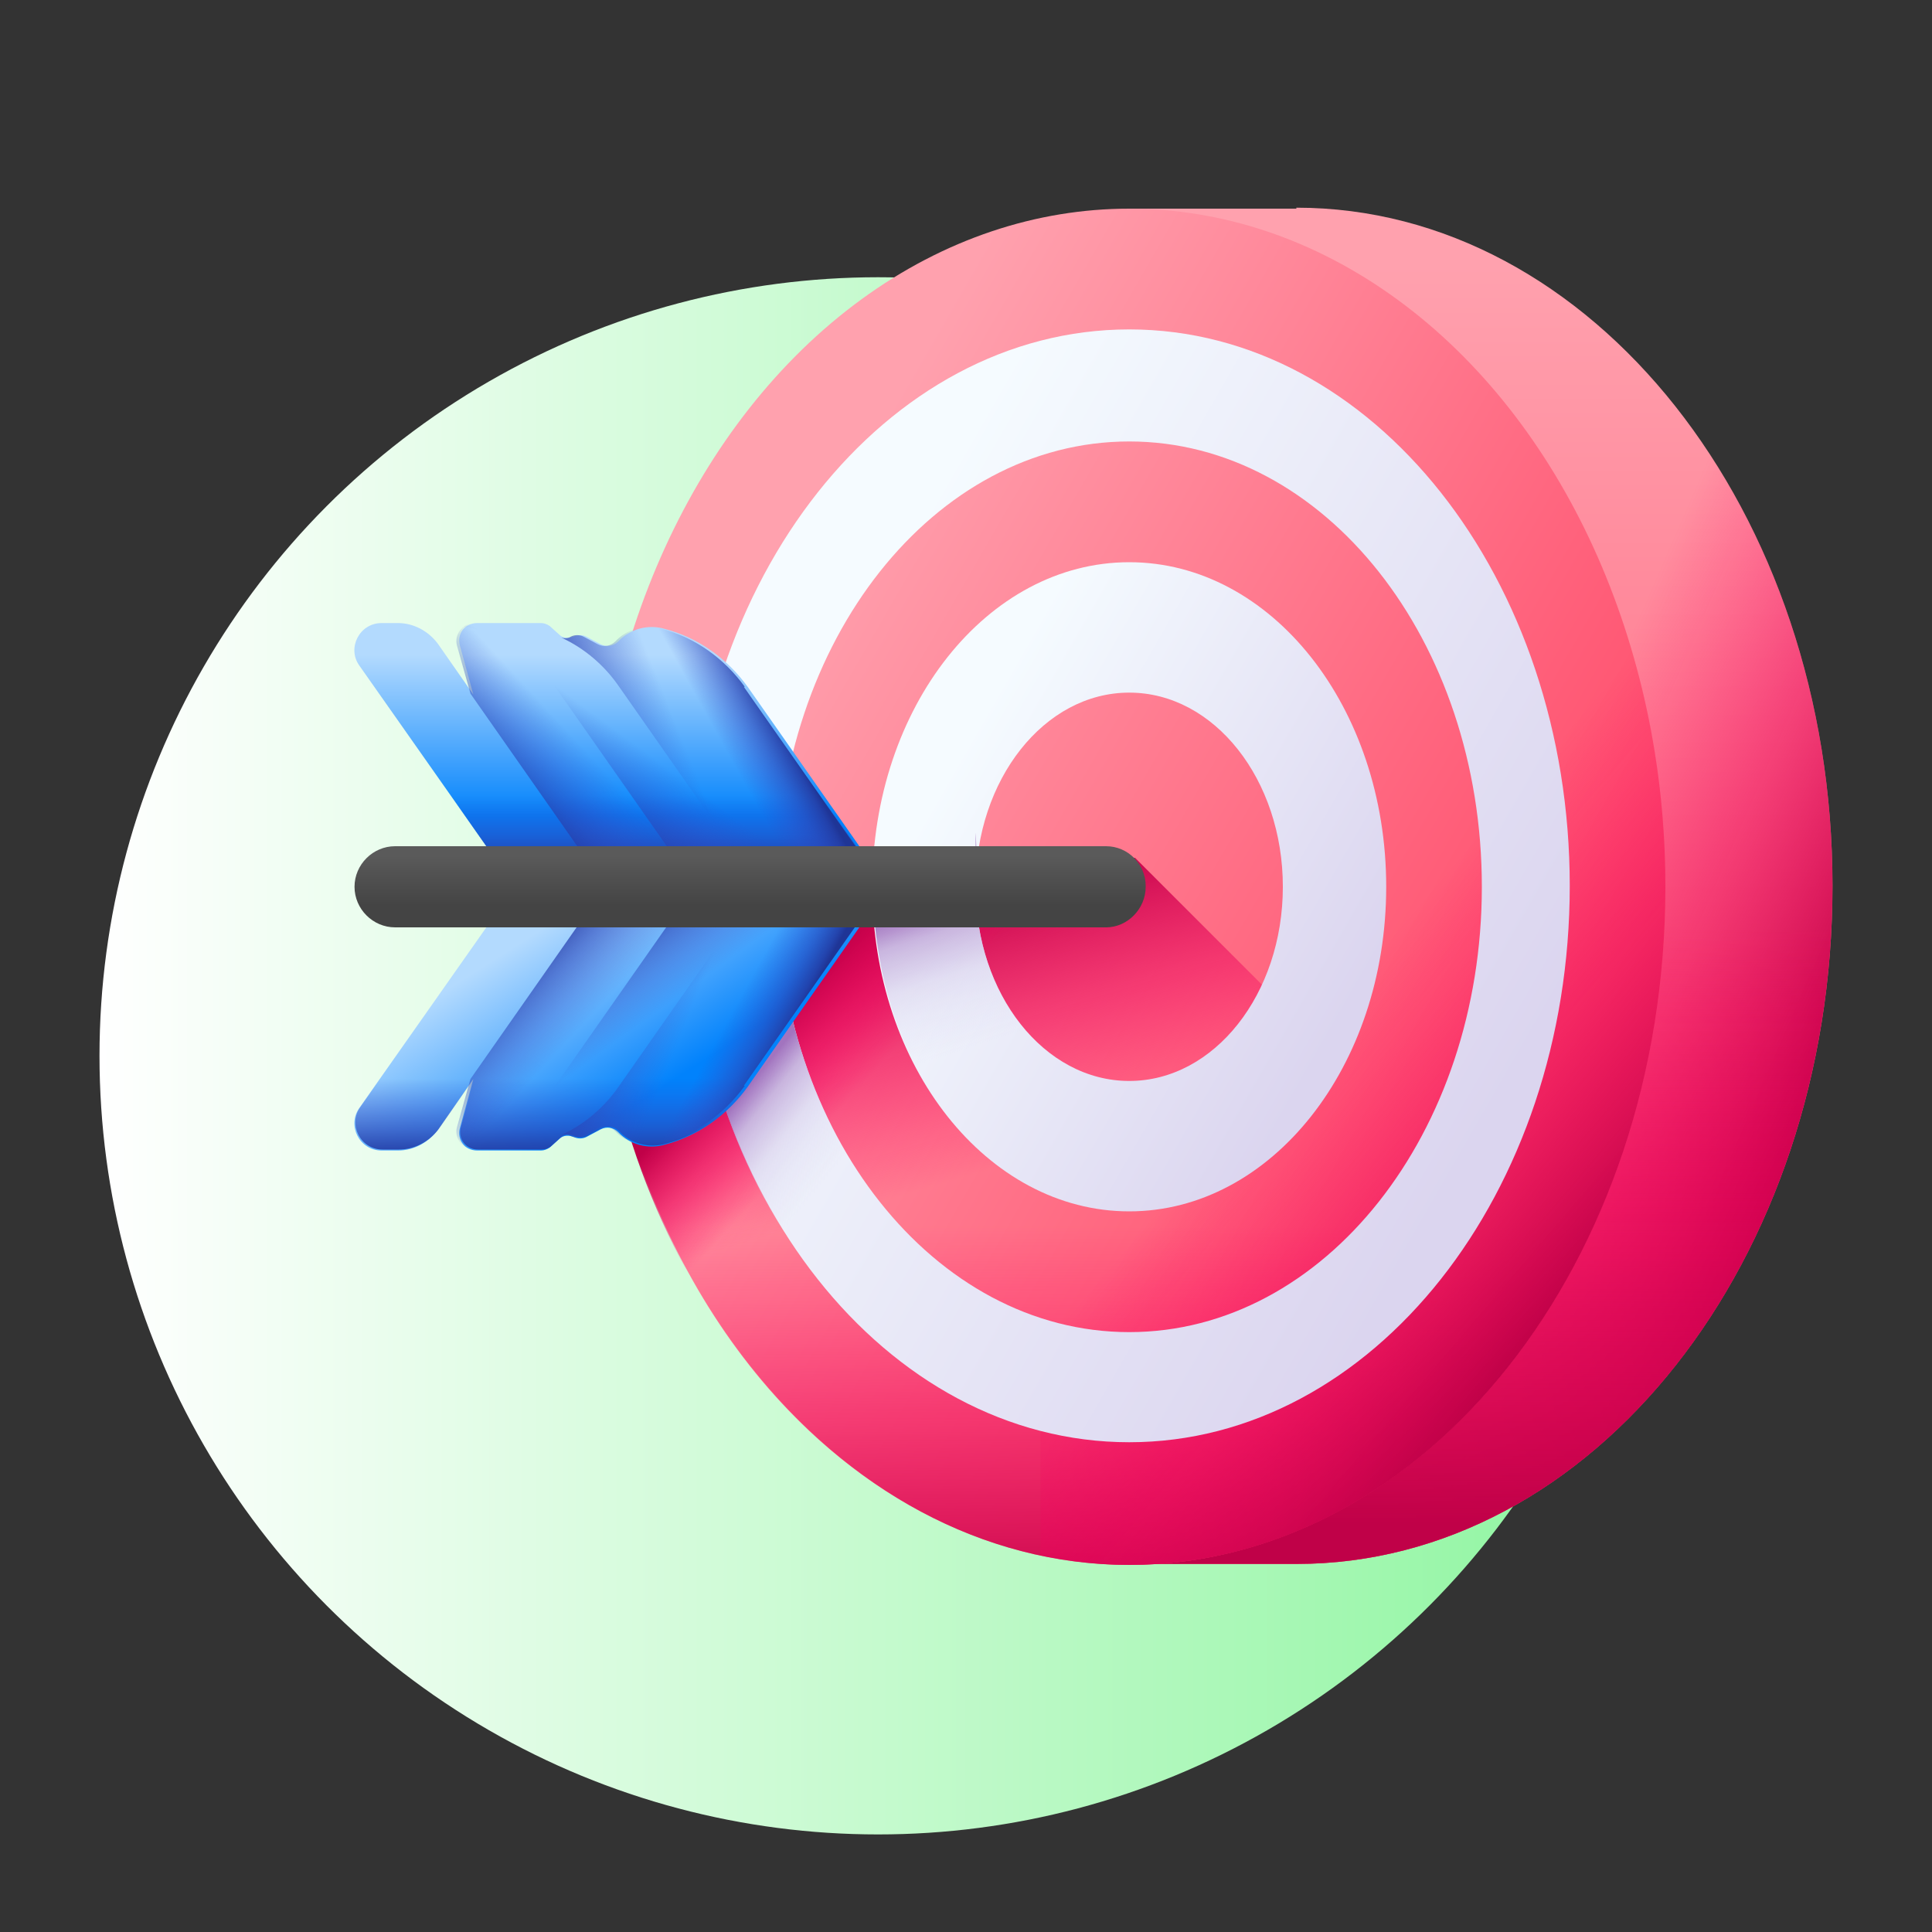
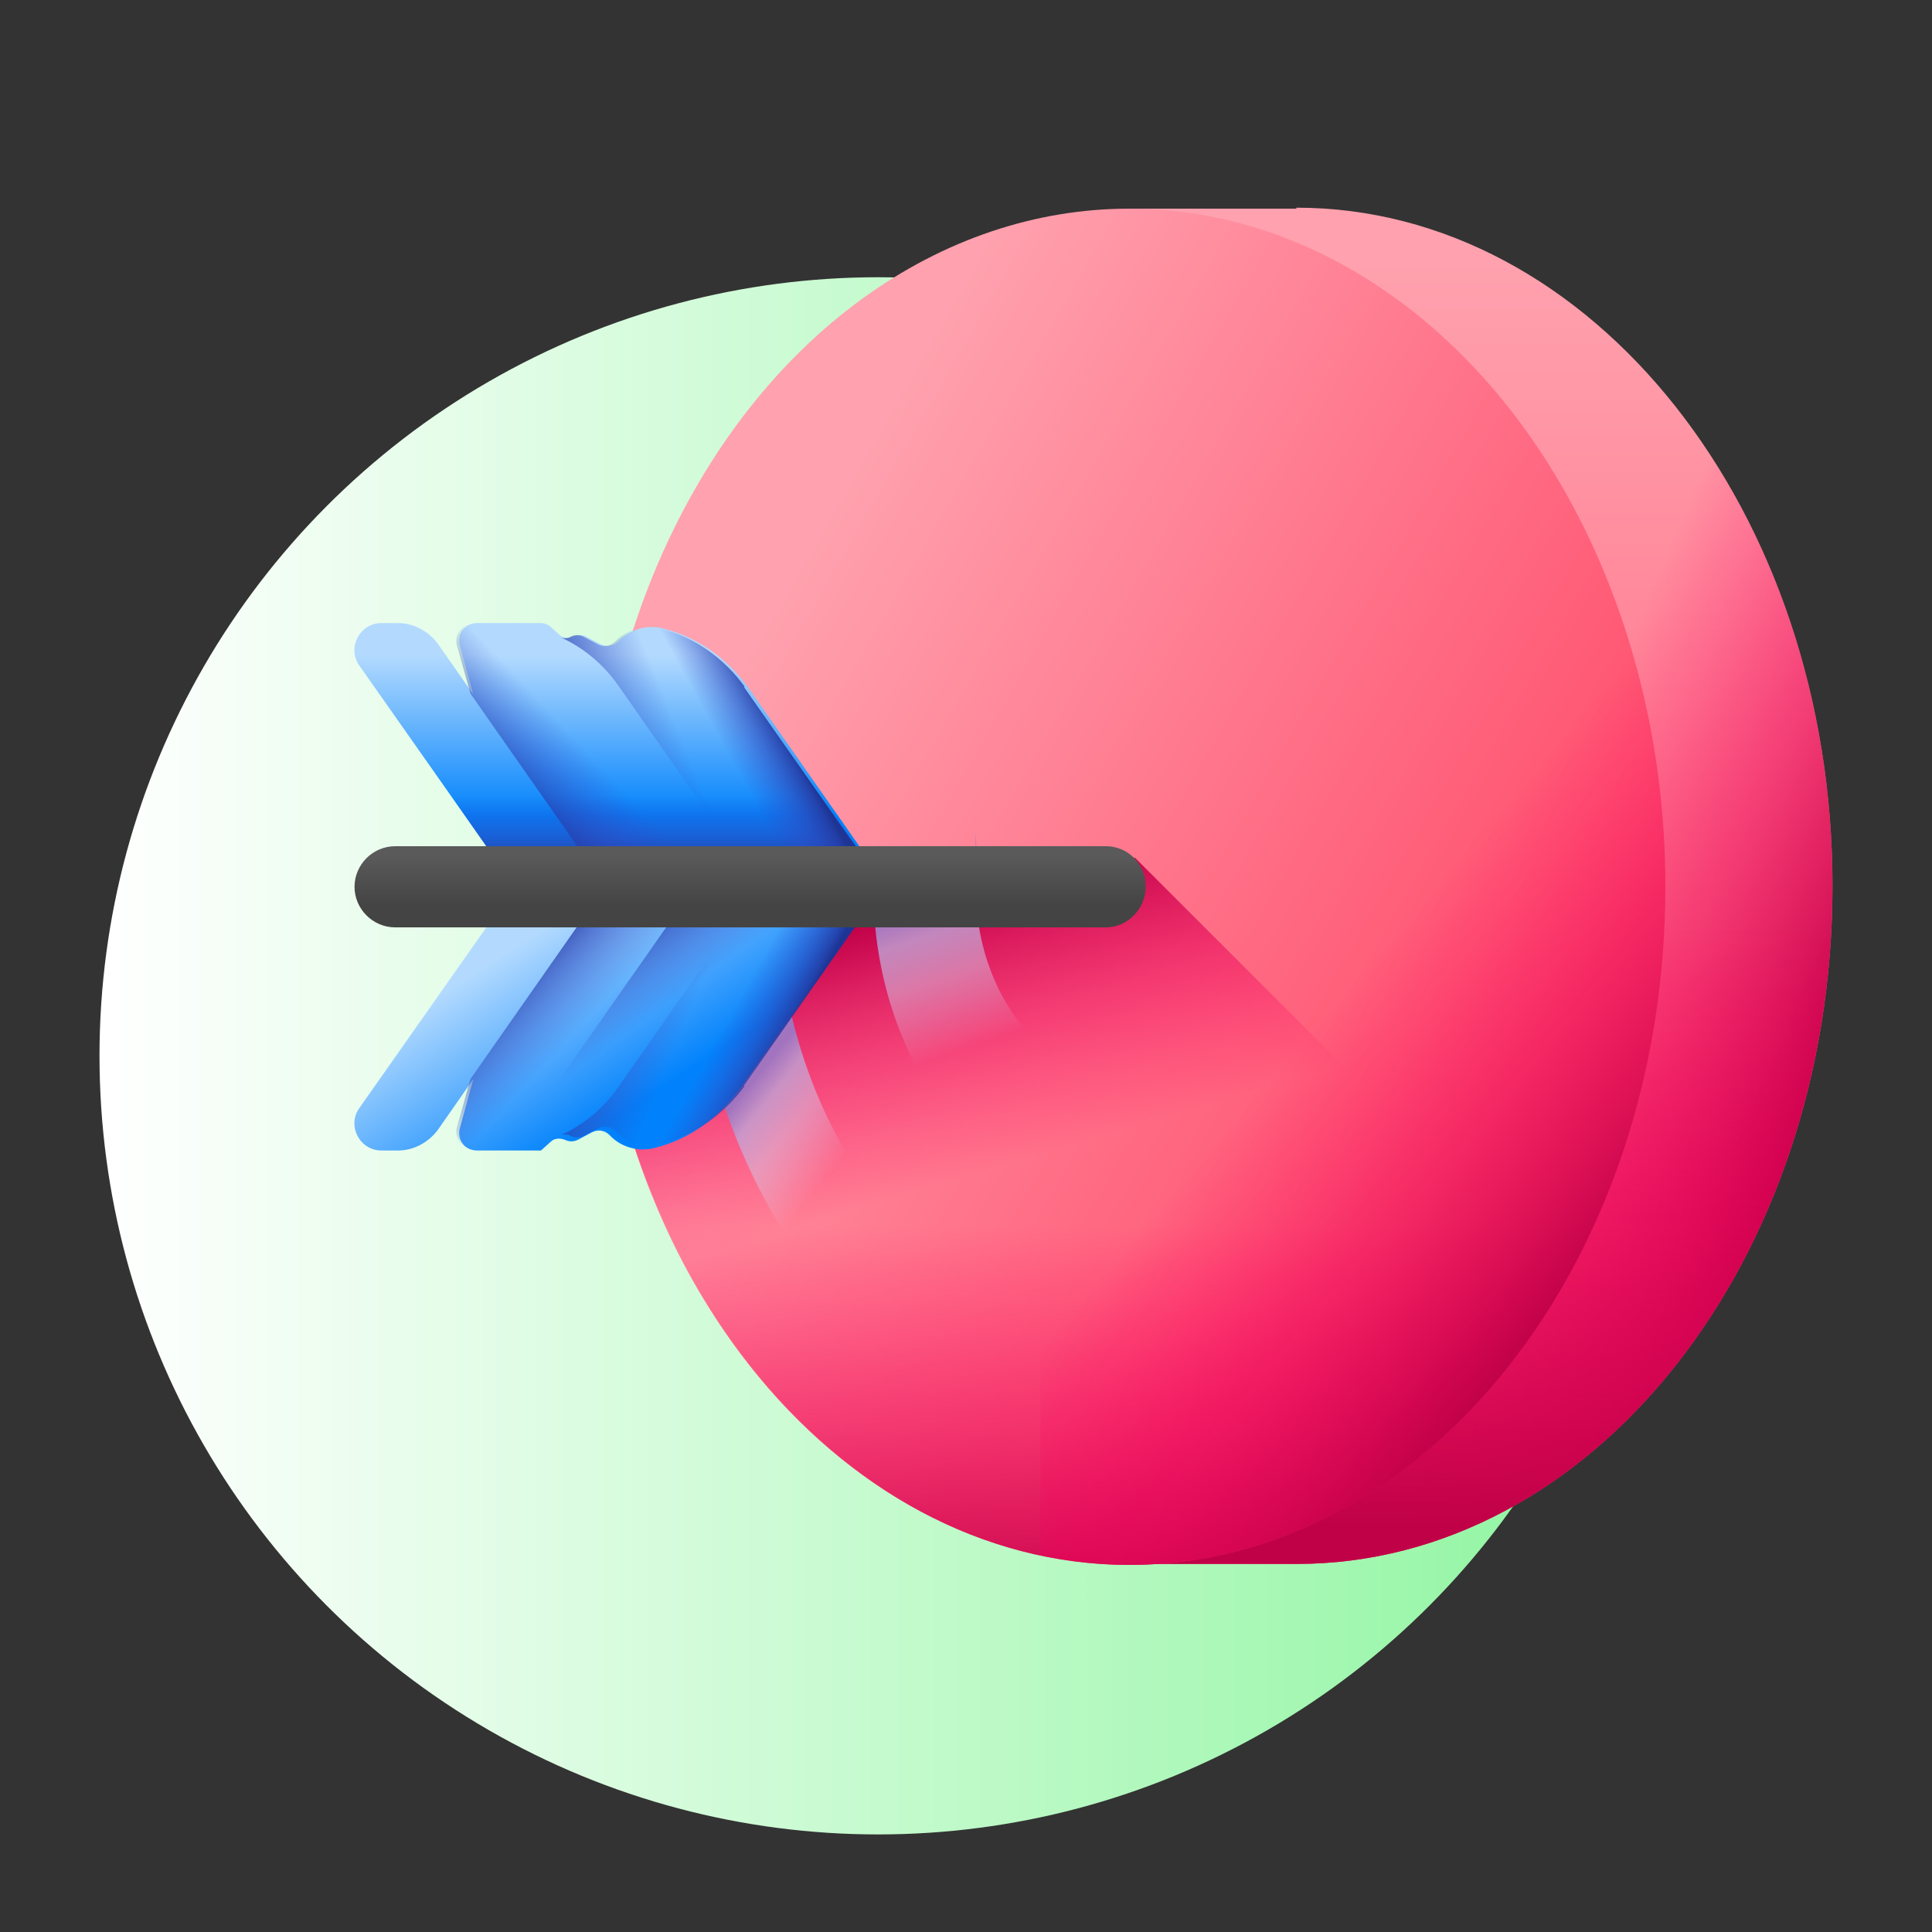
<svg xmlns="http://www.w3.org/2000/svg" xmlns:xlink="http://www.w3.org/1999/xlink" viewBox="0 0 200 200">
  <rect x="0" y="0" width="200" height="200" fill="#333333" stroke="none" />
  <defs>
    <style>      .cls-1 {        fill: url(#Degradado_sin_nombre_19-2);      }      .cls-2 {        fill: url(#Degradado_sin_nombre_24-9);      }      .cls-3 {        fill: url(#Degradado_sin_nombre_24-6);      }      .cls-4 {        fill: url(#Degradado_sin_nombre_24-5);      }      .cls-5 {        fill: url(#Degradado_sin_nombre_24-8);      }      .cls-6 {        fill: url(#Degradado_sin_nombre_24-7);      }      .cls-7 {        fill: url(#Degradado_sin_nombre_24-2);      }      .cls-8 {        fill: url(#Degradado_sin_nombre_24-4);      }      .cls-9 {        fill: url(#Degradado_sin_nombre_24-3);      }      .cls-10 {        fill: url(#Degradado_sin_nombre_10-2);      }      .cls-11 {        fill: url(#Degradado_sin_nombre_12-2);      }      .cls-12 {        fill: url(#Degradado_sin_nombre_328);      }      .cls-13 {        fill: url(#Degradado_sin_nombre_327);      }      .cls-14 {        fill: url(#Degradado_sin_nombre_4-2);      }      .cls-15 {        fill: url(#Degradado_sin_nombre_4);      }      .cls-16 {        fill: url(#Degradado_sin_nombre_10);      }      .cls-17 {        fill: url(#Degradado_sin_nombre_12);      }      .cls-18 {        fill: url(#Degradado_sin_nombre_19);      }      .cls-19 {        fill: url(#Degradado_sin_nombre_24);      }      .cls-20 {        fill: url(#Degradado_sin_nombre_25);      }      .cls-21 {        fill: url(#Degradado_sin_nombre_24-10);      }      .cls-22 {        fill: url(#Degradado_sin_nombre_328-6);      }      .cls-23 {        fill: url(#Degradado_sin_nombre_328-5);      }      .cls-24 {        fill: url(#Degradado_sin_nombre_328-4);      }      .cls-25 {        fill: url(#Degradado_sin_nombre_328-3);      }      .cls-26 {        fill: url(#Degradado_sin_nombre_328-2);      }    </style>
    <linearGradient id="Degradado_sin_nombre_327" data-name="Degradado sin nombre 327" x1="10.3" y1="109.3" x2="171.5" y2="109.3" gradientUnits="userSpaceOnUse">
      <stop offset="0" stop-color="#fff" />
      <stop offset="1" stop-color="#8bf59d" />
    </linearGradient>
    <linearGradient id="Degradado_sin_nombre_4" data-name="Degradado sin nombre 4" x1="153.3" y1="-305.3" x2="153.3" y2="-442" gradientTransform="translate(0 -278.1) scale(1 -1)" gradientUnits="userSpaceOnUse">
      <stop offset="0" stop-color="#ffa1ae" />
      <stop offset="1" stop-color="#ff4565" />
    </linearGradient>
    <linearGradient id="Degradado_sin_nombre_328" data-name="Degradado sin nombre 328" x1="153.1" y1="-379.9" x2="186.8" y2="-394.6" gradientTransform="translate(0 -278.1) scale(1 -1)" gradientUnits="userSpaceOnUse">
      <stop offset="0" stop-color="#fe0364" stop-opacity="0" />
      <stop offset=".2" stop-color="#f90362" stop-opacity=".2" />
      <stop offset=".5" stop-color="#ea035b" stop-opacity=".5" />
      <stop offset=".8" stop-color="#d20250" stop-opacity=".8" />
      <stop offset="1" stop-color="#c00148" />
    </linearGradient>
    <linearGradient id="Degradado_sin_nombre_328-2" data-name="Degradado sin nombre 328" x1="153.3" y1="-373.7" x2="153.3" y2="-435.8" xlink:href="#Degradado_sin_nombre_328" />
    <linearGradient id="Degradado_sin_nombre_4-2" data-name="Degradado sin nombre 4" x1="76.8" y1="-346.8" x2="163.8" y2="-396.9" xlink:href="#Degradado_sin_nombre_4" />
    <linearGradient id="Degradado_sin_nombre_328-3" data-name="Degradado sin nombre 328" x1="111.4" y1="-396.6" x2="103.4" y2="-369.6" xlink:href="#Degradado_sin_nombre_328" />
    <linearGradient id="Degradado_sin_nombre_328-4" data-name="Degradado sin nombre 328" x1="116.9" y1="-405" x2="116.9" y2="-445.1" xlink:href="#Degradado_sin_nombre_328" />
    <linearGradient id="Degradado_sin_nombre_328-5" data-name="Degradado sin nombre 328" x1="88.8" y1="-390.9" x2="80" y2="-382.8" xlink:href="#Degradado_sin_nombre_328" />
    <linearGradient id="Degradado_sin_nombre_328-6" data-name="Degradado sin nombre 328" x1="137" y1="-383.2" x2="166.2" y2="-408.1" xlink:href="#Degradado_sin_nombre_328" />
    <linearGradient id="Degradado_sin_nombre_10" data-name="Degradado sin nombre 10" x1="83.9" y1="-350.9" x2="155.5" y2="-392" gradientTransform="translate(0 -278.1) scale(1 -1)" gradientUnits="userSpaceOnUse">
      <stop offset="0" stop-color="#f5fbff" />
      <stop offset="1" stop-color="#dbd5ef" />
    </linearGradient>
    <linearGradient id="Degradado_sin_nombre_10-2" data-name="Degradado sin nombre 10" x1="97.7" y1="-358.8" x2="139.4" y2="-382.8" xlink:href="#Degradado_sin_nombre_10" />
    <linearGradient id="Degradado_sin_nombre_12" data-name="Degradado sin nombre 12" x1="114.5" y1="-381.9" x2="109.6" y2="-367.2" gradientTransform="translate(0 -278.1) scale(1 -1)" gradientUnits="userSpaceOnUse">
      <stop offset="0" stop-color="#dbd5ef" stop-opacity="0" />
      <stop offset=".3" stop-color="#d9d2ee" stop-opacity=".3" />
      <stop offset=".5" stop-color="#d4c9e9" stop-opacity=".5" />
      <stop offset=".6" stop-color="#cbbae2" stop-opacity=".6" />
      <stop offset=".8" stop-color="#bfa5d7" stop-opacity=".8" />
      <stop offset=".9" stop-color="#af8aca" stop-opacity=".9" />
      <stop offset="1" stop-color="#a274bf" />
    </linearGradient>
    <linearGradient id="Degradado_sin_nombre_12-2" data-name="Degradado sin nombre 12" x1="95.4" y1="-387.9" x2="85.9" y2="-380.2" xlink:href="#Degradado_sin_nombre_12" />
    <linearGradient id="Degradado_sin_nombre_19" data-name="Degradado sin nombre 19" x1="64.2" y1="-345.9" x2="64.2" y2="-362.7" gradientTransform="translate(0 -278.1) scale(1 -1)" gradientUnits="userSpaceOnUse">
      <stop offset="0" stop-color="#b3dafe" />
      <stop offset="1" stop-color="#0182fc" />
    </linearGradient>
    <linearGradient id="Degradado_sin_nombre_24" data-name="Degradado sin nombre 24" x1="66.8" y1="-360.5" x2="66.8" y2="-367.9" gradientTransform="translate(0 -278.1) scale(1 -1)" gradientUnits="userSpaceOnUse">
      <stop offset="0" stop-color="#314dc9" stop-opacity="0" />
      <stop offset=".3" stop-color="#304bc4" stop-opacity=".3" />
      <stop offset=".6" stop-color="#2b45b8" stop-opacity=".6" />
      <stop offset=".9" stop-color="#243ba3" stop-opacity=".9" />
      <stop offset="1" stop-color="#1f3596" />
    </linearGradient>
    <linearGradient id="Degradado_sin_nombre_24-2" data-name="Degradado sin nombre 24" x1="65.2" y1="-360.7" x2="58.1" y2="-367.3" xlink:href="#Degradado_sin_nombre_24" />
    <linearGradient id="Degradado_sin_nombre_24-3" data-name="Degradado sin nombre 24" x1="69" y1="-357.5" x2="63" y2="-365.7" xlink:href="#Degradado_sin_nombre_24" />
    <linearGradient id="Degradado_sin_nombre_24-4" data-name="Degradado sin nombre 24" x1="72" y1="-358.1" x2="61.7" y2="-362.2" xlink:href="#Degradado_sin_nombre_24" />
    <linearGradient id="Degradado_sin_nombre_24-5" data-name="Degradado sin nombre 24" x1="75.6" y1="-356.6" x2="81" y2="-353.6" xlink:href="#Degradado_sin_nombre_24" />
    <linearGradient id="Degradado_sin_nombre_19-2" data-name="Degradado sin nombre 19" x1="58.1" y1="-373" x2="69.1" y2="-390.3" xlink:href="#Degradado_sin_nombre_19" />
    <linearGradient id="Degradado_sin_nombre_24-6" data-name="Degradado sin nombre 24" x1="59.7" y1="-389.8" x2="59.7" y2="-398" xlink:href="#Degradado_sin_nombre_24" />
    <linearGradient id="Degradado_sin_nombre_24-7" data-name="Degradado sin nombre 24" x1="65.2" y1="1691.3" x2="58.1" y2="1684.7" gradientTransform="translate(0 -1590.4)" xlink:href="#Degradado_sin_nombre_24" />
    <linearGradient id="Degradado_sin_nombre_24-8" data-name="Degradado sin nombre 24" x1="69" y1="1694.5" x2="63" y2="1686.3" gradientTransform="translate(0 -1590.4)" xlink:href="#Degradado_sin_nombre_24" />
    <linearGradient id="Degradado_sin_nombre_24-9" data-name="Degradado sin nombre 24" x1="72" y1="1693.9" x2="61.7" y2="1689.8" gradientTransform="translate(0 -1590.4)" xlink:href="#Degradado_sin_nombre_24" />
    <linearGradient id="Degradado_sin_nombre_24-10" data-name="Degradado sin nombre 24" x1="75.6" y1="1695.5" x2="81" y2="1698.5" gradientTransform="translate(0 -1590.4)" xlink:href="#Degradado_sin_nombre_24" />
    <linearGradient id="Degradado_sin_nombre_25" data-name="Degradado sin nombre 25" x1="77.7" y1="-366.7" x2="77.7" y2="-371.8" gradientTransform="translate(0 -278.1) scale(1 -1)" gradientUnits="userSpaceOnUse">
      <stop offset="0" stop-color="#5a5a5a" />
      <stop offset="1" stop-color="#444" />
    </linearGradient>
  </defs>
  <g>
    <g id="Capa_1">
      <g>
        <circle class="cls-13" cx="90.9" cy="109.3" r="80.6" />
        <g>
          <path class="cls-15" d="M134.2,21.6h-17.3v140.3h17.3c30.7,0,55.5-31.4,55.5-70.2s-24.9-70.2-55.5-70.2Z" />
          <path class="cls-12" d="M134.2,21.6h-17.3v140.3h17.3c30.7,0,55.5-31.4,55.5-70.2s-24.9-70.2-55.5-70.2Z" />
          <path class="cls-26" d="M116.9,161.9h17.3c30.7,0,55.5-31.4,55.5-70.2s-.2-6.8-.6-10.1h-72.2v80.3Z" />
          <ellipse class="cls-14" cx="116.9" cy="91.8" rx="55.5" ry="70.2" />
          <path class="cls-25" d="M117.5,88.8h-56.1c0,1,0,1.9,0,2.9,0,38.7,24.9,70.2,55.5,70.2s34.8-11.3,44.9-28.8l-44.3-44.3Z" />
          <path class="cls-24" d="M61.4,91.8c0,38.7,24.9,70.2,55.5,70.2s55.5-31.4,55.5-70.2,0-2.8-.1-4.2H61.5c0,1.4-.1,2.8-.1,4.2Z" />
-           <path class="cls-23" d="M104.9,87.6h-43.5c0,1.4-.1,2.8-.1,4.2,0,33.6,18.7,61.6,43.6,68.5v-72.7Z" />
          <path class="cls-22" d="M116.9,21.6c-3.1,0-6.1.3-9.2,1v138.4c3,.6,6.1,1,9.2,1,30.7,0,55.5-31.4,55.5-70.2s-24.9-70.2-55.5-70.2Z" />
-           <path class="cls-16" d="M116.9,34.1c-25.2,0-45.6,25.8-45.6,57.6s20.4,57.6,45.6,57.6,45.6-25.8,45.6-57.6-20.4-57.6-45.6-57.6ZM116.9,137.9c-20.2,0-36.5-20.6-36.5-46.1s16.3-46.1,36.5-46.1,36.5,20.6,36.5,46.1-16.3,46.1-36.5,46.1Z" />
-           <path class="cls-10" d="M116.9,58.2c-14.7,0-26.6,15-26.6,33.6s11.9,33.6,26.6,33.6,26.6-15,26.6-33.6-11.9-33.6-26.6-33.6h0ZM116.9,111.9c-8.8,0-15.9-9-15.9-20.1s7.1-20.1,15.9-20.1,15.9,9,15.9,20.1-7.1,20.1-15.9,20.1h0Z" />
          <path class="cls-17" d="M130.6,102c-2.8,5.9-7.9,9.9-13.7,9.9-8.8,0-15.9-9-15.9-20.1s0-2,.2-2.9h-10.7c0,1-.1,1.9-.1,2.9,0,18.6,11.9,33.6,26.6,33.6s17.4-5.9,22.1-15l-8.4-8.4Z" />
          <path class="cls-11" d="M146.8,118.2c-6.6,11.9-17.5,19.7-29.9,19.7-20.2,0-36.5-20.6-36.5-46.1s0-1.9,0-2.9h-9.1c0,1,0,1.9,0,2.9,0,31.8,20.4,57.6,45.6,57.6s28.8-9.5,37.1-24l-7.2-7.2Z" />
          <path class="cls-18" d="M91.6,91.8h-38.3l-16.1-22.9c-1.3-1.8,0-4.4,2.3-4.4h1.7c1.6,0,3.1.8,4.1,2.1l3.7,5.3-1.4-5.1c-.3-1.2.5-2.3,1.8-2.3h6.6c.3,0,.6.1.9.3l1,.9c.4.4,1,.4,1.5.2.4-.2.9-.2,1.3,0l1.5.8c.6.3,1.3.2,1.8-.3,1.2-1.3,3.1-1.8,4.8-1.3,3.5.9,6.5,3.1,8.6,6l14.5,20.7Z" />
          <path class="cls-19" d="M53.3,91.8h38.3l-11.4-16.2h-38.3l11.4,16.2Z" />
          <path class="cls-7" d="M77.1,71.1c-2.1-2.9-5.1-5.1-8.6-6-1.7-.5-3.6,0-4.8,1.3-.5.5-1.2.6-1.8.3l-1.5-.8c-.4-.2-.9-.2-1.3,0-.5.3-1.1.2-1.5-.2l-1-.9c-.2-.2-.5-.3-.9-.3h-6.6c-1.2,0-2.1,1.2-1.8,2.3l1.4,5,14,20h28.6l-14.5-20.7Z" />
-           <path class="cls-9" d="M77.1,71.1c-2.1-2.9-5.1-5.1-8.6-6-1.7-.5-3.6,0-4.8,1.3-.5.5-1.2.6-1.8.3l-1.5-.8c-.4-.2-.9-.2-1.3,0-.5.3-1.1.2-1.5-.2l-1-.9c-.2-.2-.5-.3-.9-.3h-6.6c-.4,0-.8.1-1.1.4.3,0,.5,0,.8.1,3.5.9,6.5,3.1,8.6,6l14.5,20.7h19.6l-14.5-20.7Z" />
          <path class="cls-8" d="M77.1,71.1c-2.1-2.9-5.1-5.1-8.6-6-1.7-.5-3.6,0-4.8,1.3-.5.5-1.2.6-1.8.3l-1.5-.8c-.4-.2-.9-.2-1.3,0-.3.2-.7.2-1,.1,2.4,1.1,4.5,2.9,6,5.1l14.5,20.7h12.9l-14.5-20.7Z" />
          <path class="cls-4" d="M77.1,71.1c-2.1-2.9-5.1-5.1-8.6-6-1.7-.5-3.6,0-4.8,1.3-.5.5-1.2.6-1.8.3l-1.5-.8c-.4-.2-.9-.2-1.3,0-.3.2-.7.2-1,.1,2.4,1.1,4.5,2.9,6,5.1l14.5,20.7h12.9l-14.5-20.7Z" />
-           <path class="cls-1" d="M91.6,91.8h-38.3l-16.1,22.9c-1.3,1.8,0,4.4,2.3,4.4h1.7c1.6,0,3.1-.8,4.1-2.1l3.7-5.3-1.4,5.1c-.3,1.2.5,2.3,1.8,2.3h6.6c.3,0,.6-.1.9-.3l1-.9c.4-.4,1-.4,1.5-.2.4.2.9.2,1.3,0l1.5-.8c.6-.3,1.3-.2,1.8.3,1.2,1.3,3.1,1.8,4.8,1.3,3.5-.9,6.5-3.1,8.6-6l14.5-20.7Z" />
-           <path class="cls-3" d="M44.4,104.5l-7.1,10.1c-1.3,1.8,0,4.4,2.3,4.4h1.7c1.6,0,3.1-.8,4.1-2.1l3.7-5.3-1.4,5.1c-.3,1.2.5,2.3,1.8,2.3h6.6c.3,0,.6-.1.9-.3l1-.9c.4-.4,1-.4,1.5-.2.4.2.9.2,1.3,0l1.5-.8c.6-.3,1.3-.2,1.8.3,1.2,1.3,3.1,1.8,4.8,1.3,3.5-.9,6.5-3.1,8.6-6l5.6-7.9h-38.3Z" />
+           <path class="cls-1" d="M91.6,91.8h-38.3l-16.1,22.9c-1.3,1.8,0,4.4,2.3,4.4h1.7c1.6,0,3.1-.8,4.1-2.1l3.7-5.3-1.4,5.1c-.3,1.2.5,2.3,1.8,2.3h6.6l1-.9c.4-.4,1-.4,1.5-.2.4.2.9.2,1.3,0l1.5-.8c.6-.3,1.3-.2,1.8.3,1.2,1.3,3.1,1.8,4.8,1.3,3.5-.9,6.5-3.1,8.6-6l14.5-20.7Z" />
          <path class="cls-6" d="M77.1,112.4c-2.1,2.9-5.1,5.1-8.6,6-1.7.5-3.6,0-4.8-1.3-.5-.5-1.2-.6-1.8-.3l-1.5.8c-.4.2-.9.2-1.3,0-.5-.3-1.1-.2-1.5.2l-1,.9c-.2.2-.5.3-.9.3h-6.6c-1.2,0-2.1-1.2-1.8-2.3l1.4-5,14-20h28.6l-14.5,20.7Z" />
          <path class="cls-5" d="M77.1,112.4c-2.1,2.9-5.1,5.1-8.6,6-1.7.5-3.6,0-4.8-1.3-.5-.5-1.2-.6-1.8-.3l-1.5.8c-.4.2-.9.2-1.3,0-.5-.3-1.1-.2-1.5.2l-1,.9c-.2.2-.5.3-.9.3h-6.6c-.4,0-.8-.1-1.1-.4.3,0,.5,0,.8-.1,3.5-.9,6.5-3.1,8.6-6l14.5-20.7h19.6l-14.5,20.7Z" />
          <path class="cls-2" d="M77.1,112.4c-2.1,2.9-5.1,5.1-8.6,6-1.7.5-3.6,0-4.8-1.3-.5-.5-1.2-.6-1.8-.3l-1.5.8c-.4.2-.9.2-1.3,0-.3-.2-.7-.2-1-.1,2.4-1.1,4.5-2.9,6-5.1l14.5-20.7h12.9l-14.5,20.7Z" />
          <path class="cls-21" d="M77.1,112.4c-2.1,2.9-5.1,5.1-8.6,6-1.7.5-3.6,0-4.8-1.3-.5-.5-1.2-.6-1.8-.3l-1.5.8c-.4.2-.9.2-1.3,0-.3-.2-.7-.2-1-.1,2.4-1.1,4.5-2.9,6-5.1l14.5-20.7h12.9l-14.5,20.7Z" />
          <path class="cls-20" d="M118.6,91.8h0c0,2.3-1.9,4.2-4.1,4.2H40.9c-2.3,0-4.2-1.9-4.2-4.2s1.9-4.2,4.2-4.2h73.6c2.3,0,4.1,1.9,4.1,4.1h0Z" />
        </g>
      </g>
    </g>
  </g>
</svg>